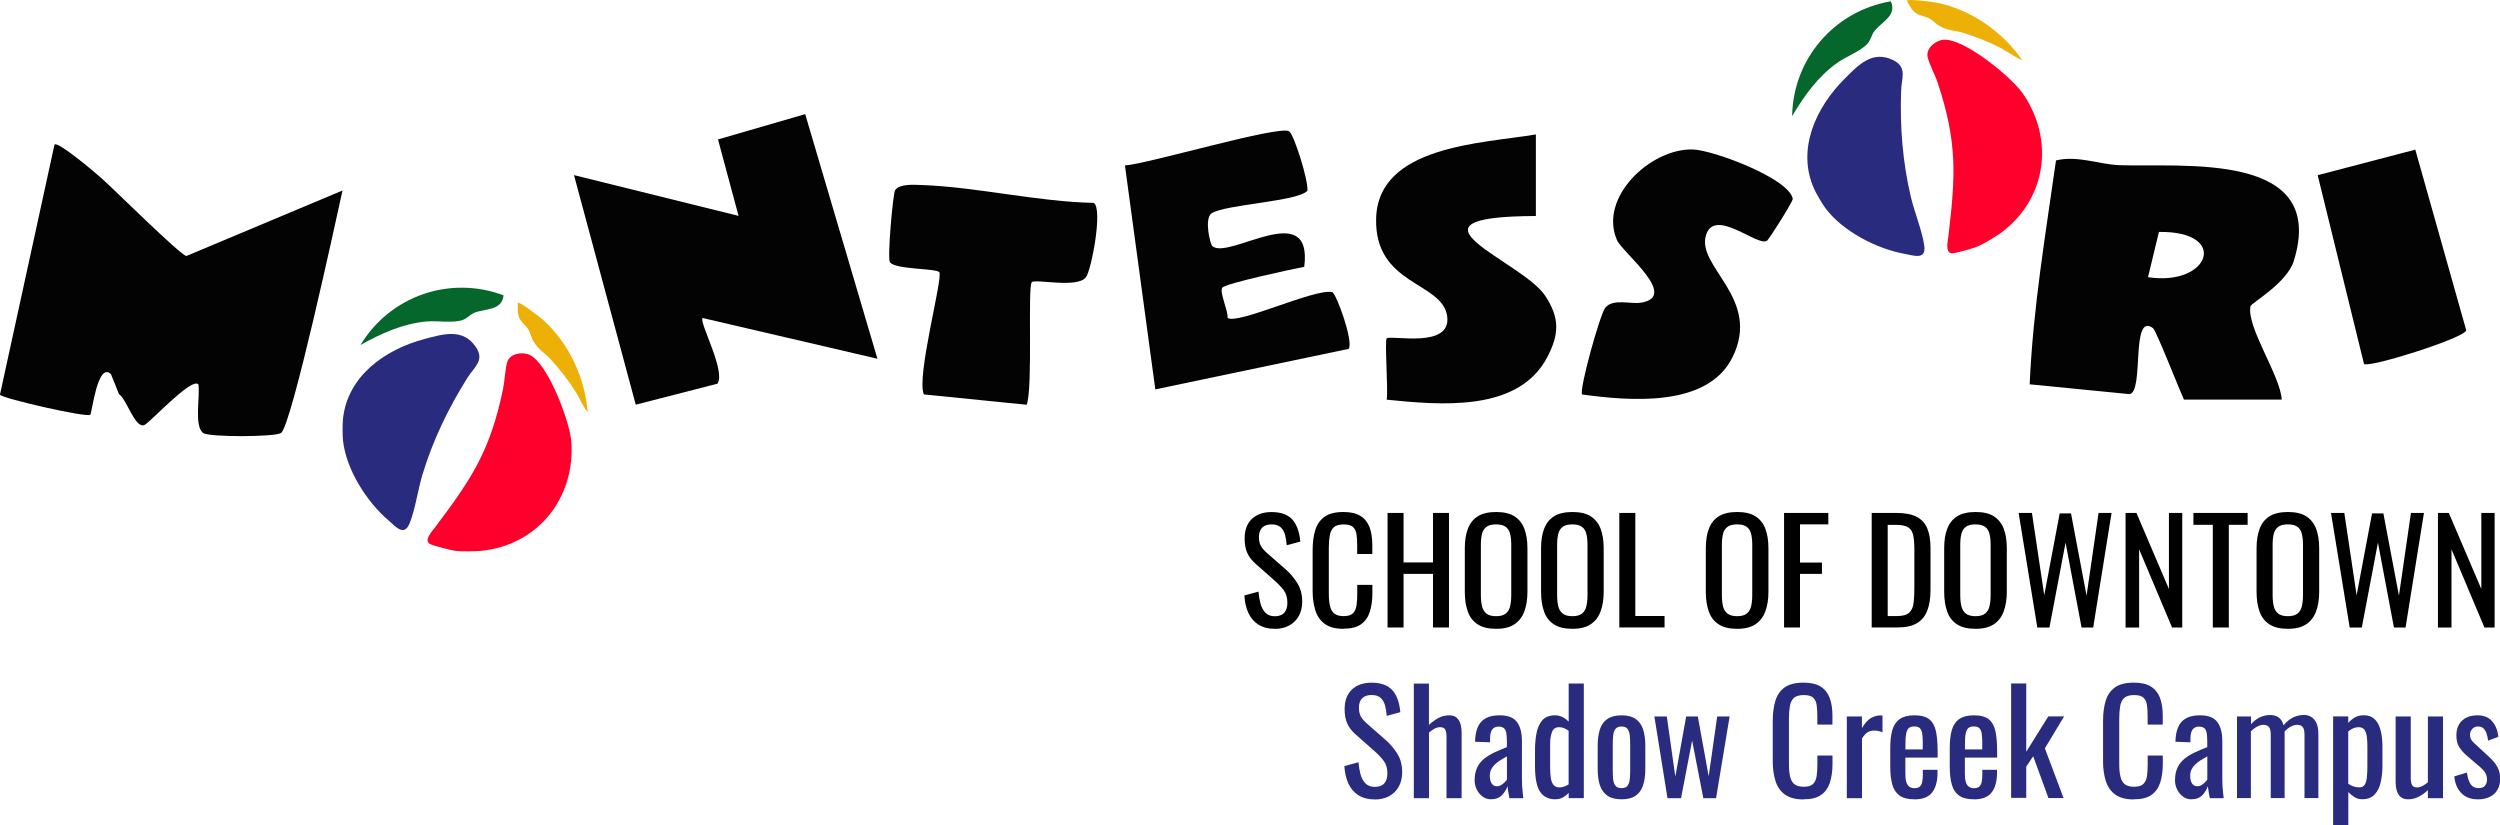
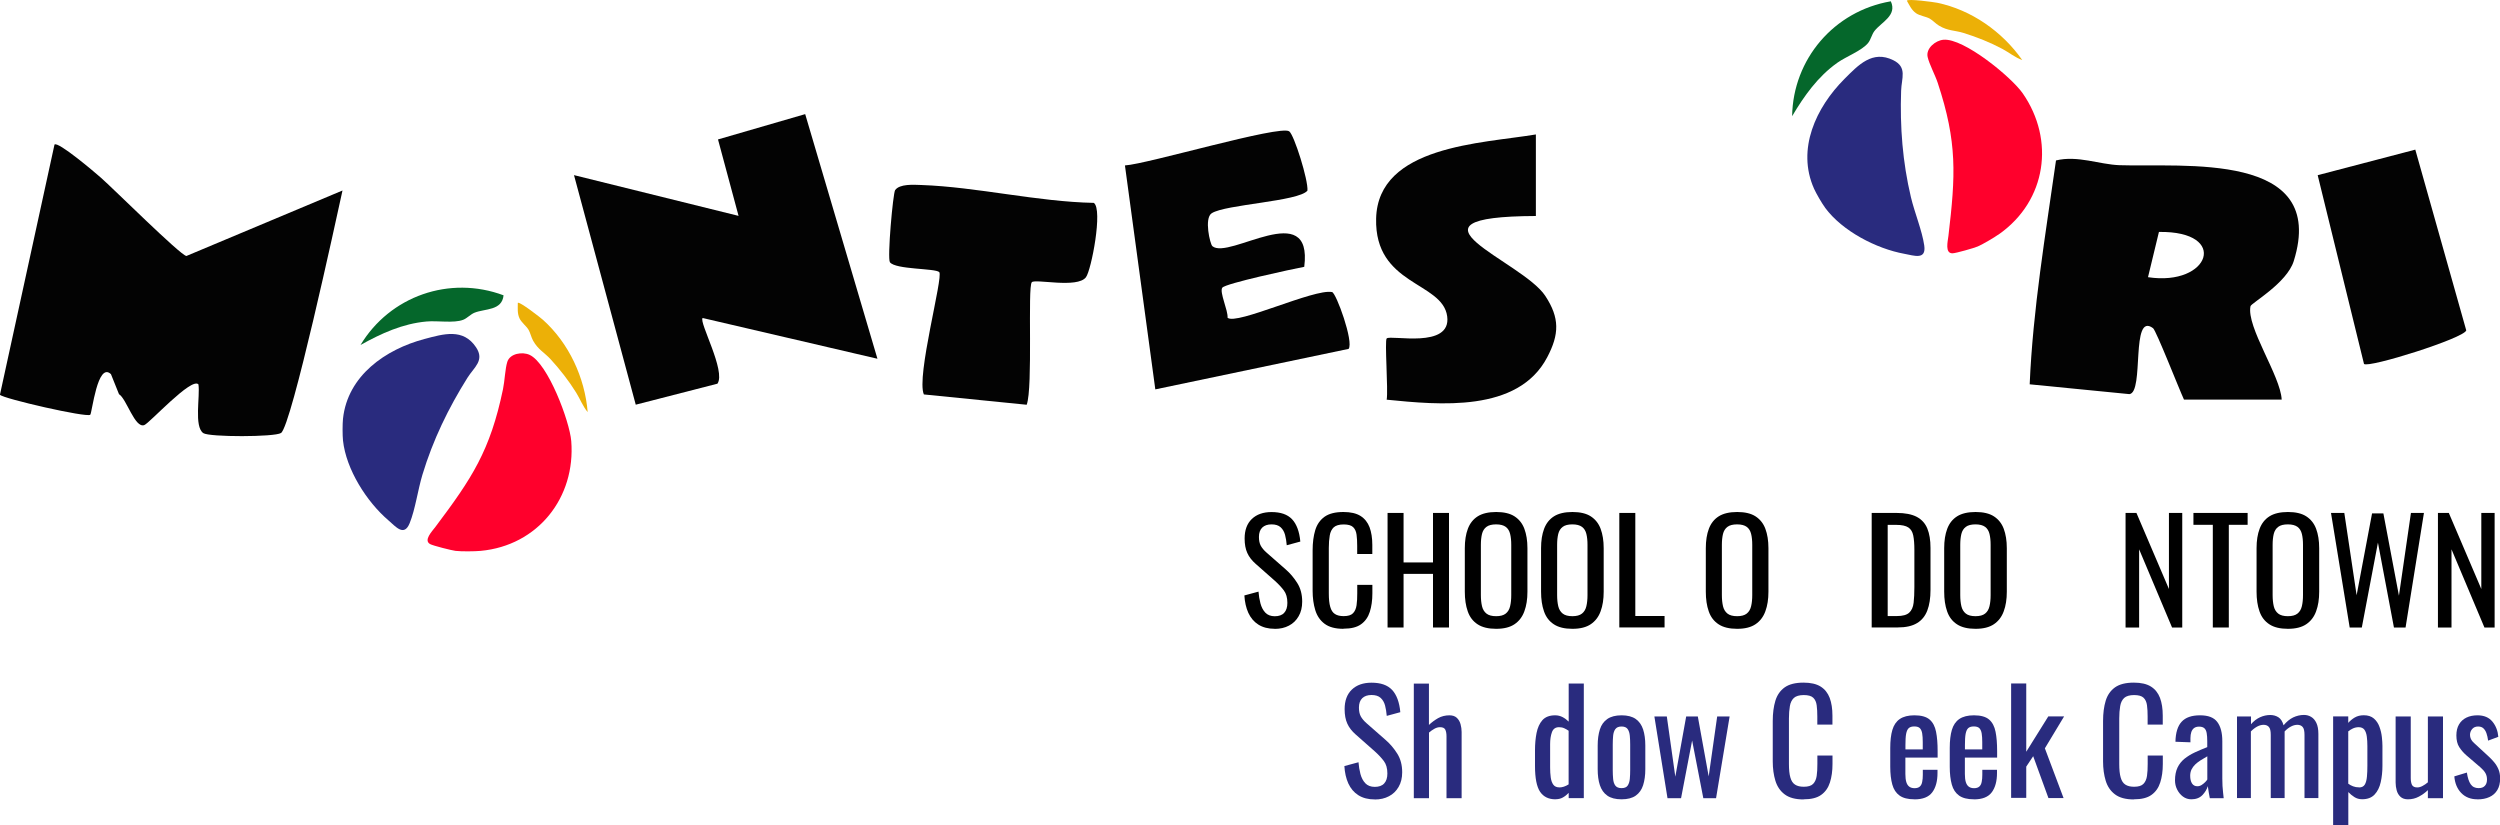
<svg xmlns="http://www.w3.org/2000/svg" id="a" viewBox="0 0 400 132">
  <path d="M54.8,30.48c-1.03,4.68-8.16,37.7-9.84,38.8-1.01.66-11.49.67-12.43.02-1.52-1.05-.49-5.91-.78-7.8-1.1-1.21-7.8,6.18-8.66,6.51-1.51.58-2.84-4.21-4.05-4.94l-1.29-3.21c-2.16-2.04-3.02,6.24-3.31,6.5-.55.49-13.96-2.58-14.45-3.2L8.72,23.13c.55-.57,6.46,4.45,7.41,5.29,1.95,1.7,12.64,12.34,13.69,12.54l24.98-10.48Z" style="fill:#030303;" />
  <path d="M349.44,63.94c-.74-1.57-4.45-11.05-4.95-11.43-3.63-2.71-1.37,10.3-3.79,10.55l-15.95-1.57c.51-11.97,2.53-23.97,4.21-35.82,3.45-.84,6.91.64,10.16.76,10.08.36,33.4-2.34,27.88,15.34-1.1,3.53-6.81,6.73-6.92,7.22-.69,3.32,4.81,11.14,4.99,14.95h-15.64ZM343.68,44.35c9.91,1.51,13.07-7.41,1.75-7.24l-1.75,7.24Z" style="fill:#030303;" />
  <path d="M128.83,18.26l11.56,39.14-27.97-6.52c-.63.63,3.77,8.52,2.37,10.51l-13.07,3.36-9.88-36.73,26.33,6.52-3.29-12.23,13.95-4.05Z" style="fill:#030303;" />
  <path d="M193.97,39.38c2.64,2.28,16.13-7.86,14.71,3.31-1.87.35-12.61,2.66-13.11,3.34s.94,3.64.84,4.81c1.42,1.23,13.88-4.69,16.72-4.11.66.13,3.5,7.99,2.65,9.09l-30.93,6.48-4.86-35.83c3.61-.22,24.77-6.5,26.28-5.46.79.55,3.07,7.83,2.92,9.49-1.39,1.73-13.14,2.2-15.32,3.62-1.24.8-.25,4.95.1,5.25Z" style="fill:#030303;" />
  <path d="M245.74,21.5v13.06c-23.45.09-2.21,7.12,1.51,12.79,2.31,3.52,2.25,6.12.3,9.82-4.67,8.89-17.31,7.61-25.68,6.78.26-1.55-.35-9.46,0-9.8.63-.62,10.39,1.74,9.68-3.54-.76-5.57-11.64-4.9-11.37-15.65.29-11.68,16.95-12,25.57-13.45Z" style="fill:#030303;" />
-   <path d="M282.68,38.54c-1.55.9-8.25-5.3-9.69-1.01-1.73,5.14,8.93,10.13,4.2,19.65-4.02,8.09-16.54,6.96-24.04,5.94-.58-.54,2.86-12.89,3.7-13.89,1.28-1.53,4.02-.51,5.77-.81,6.04-1.03-3.02-7.99-3.9-10-2.98-6.8,5.32-14.66,12.09-14.51,3.25.07,15.48,4.65,16.03,7.9.07.39-3.81,6.53-4.15,6.73Z" style="fill:#030303;" />
  <path d="M165.09,45.16c-.7.69.21,16.84-.82,19.6l-16.45-1.65c-1.26-2.79,3.14-18.85,2.46-19.57-.59-.63-7-.39-7.89-1.58-.45-.61.49-11.06.83-11.54.73-1.03,2.96-.86,4.18-.82,8.89.31,18.57,2.68,27.61,2.86,1.48,1.02-.4,10.77-1.26,11.9-1.38,1.82-8.09.22-8.66.79Z" style="fill:#030303;" />
  <path d="M386.45,23.95l8.15,28.91c-.31,1.24-15.64,6.07-16.36,5.37l-7.41-30.2,15.62-4.09Z" style="fill:#030303;" />
  <path d="M76.9,88.14c-1,.09-3.03.11-4.02,0-.58-.07-3.61-.83-4.07-1.09-1.07-.61.3-2.01.85-2.74,5.86-7.8,8.76-12.17,10.82-22.04.27-1.28.34-3.29.69-4.38.43-1.34,2.4-1.65,3.57-1.11,2.94,1.37,6.4,10.62,6.66,13.79.72,9.04-5.34,16.72-14.5,17.57Z" style="fill:#ff002c;" />
  <path d="M54.88,70.49c-.09-.85-.09-2.65,0-3.5.74-6.9,6.82-11.1,13.03-12.75,3.05-.81,6.2-1.77,8.26,1.33,1.4,2.11-.3,3.16-1.37,4.86-3.07,4.89-5.53,9.97-7.21,15.52-.73,2.41-1.14,5.52-2.04,7.75s-2.22.57-3.41-.45c-3.47-2.97-6.76-8.14-7.26-12.76Z" style="fill:#292b7e;" />
  <path d="M94.03,65.94c-.77-.91-1.22-2.12-1.85-3.13-1.18-1.9-2.59-3.7-4.09-5.34-.98-1.06-2-1.53-2.8-2.97-.3-.55-.43-1.23-.72-1.73-.35-.6-1.17-1.2-1.46-1.86-.36-.8-.26-1.59-.26-2.45.25-.28,3.65,2.37,4.02,2.71,4.15,3.72,6.7,9.23,7.16,14.77Z" style="fill:#ecb007;" />
  <path d="M80.57,47.24c-.24,2.49-2.97,2.12-4.64,2.79-.65.26-1.2.9-1.83,1.14-1.47.57-4.12.11-5.85.27-3.83.34-7.28,1.92-10.57,3.76,4.71-7.82,14.26-11.18,22.89-7.95Z" style="fill:#05672b;" />
  <path d="M319.92,37.41c-.82.58-2.57,1.62-3.47,2.02-.54.24-3.54,1.1-4.06,1.1-1.23,0-.75-1.89-.64-2.8,1.14-9.68,1.45-14.92-1.72-24.49-.41-1.24-1.37-3.02-1.61-4.13-.3-1.37,1.25-2.64,2.53-2.75,3.23-.3,10.87,5.96,12.69,8.58,5.17,7.46,3.79,17.13-3.71,22.47Z" style="fill:#ff002c;" />
  <path d="M292.01,33.22c-.51-.69-1.41-2.24-1.76-3.02-2.83-6.34.32-13.02,4.86-17.57,2.23-2.23,4.47-4.65,7.81-3,2.28,1.12,1.32,2.88,1.26,4.89-.2,5.77.23,11.4,1.57,17.04.58,2.45,1.79,5.35,2.13,7.72s-1.63,1.61-3.18,1.33c-4.49-.82-9.94-3.64-12.69-7.38Z" style="fill:#292b7e;" />
  <path d="M323.56,9.61c-1.12-.39-2.12-1.22-3.17-1.78-1.97-1.05-4.1-1.9-6.23-2.56-1.38-.43-2.5-.31-3.91-1.16-.54-.32-.99-.84-1.49-1.13-.6-.34-1.61-.45-2.2-.87-.72-.51-1.03-1.24-1.46-1.99.08-.37,4.34.22,4.84.32,5.46,1.13,10.43,4.61,13.62,9.17Z" style="fill:#ecb007;" />
  <path d="M302.53.21c1.05,2.27-1.5,3.32-2.61,4.74-.43.55-.59,1.38-1.01,1.91-.99,1.24-3.51,2.17-4.92,3.17-3.14,2.22-5.33,5.32-7.25,8.56.14-9.13,6.71-16.83,15.79-18.38Z" style="fill:#05672b;" />
  <path d="M203.97,100.61c-1.06,0-1.93-.23-2.64-.68s-1.23-1.08-1.6-1.88c-.36-.8-.57-1.73-.63-2.78l2.26-.61c.05.65.15,1.27.31,1.88.16.6.42,1.1.78,1.48s.87.58,1.52.58,1.17-.18,1.5-.55c.34-.37.51-.9.51-1.59,0-.83-.19-1.5-.57-2s-.85-1.01-1.43-1.53l-3.08-2.72c-.6-.53-1.05-1.1-1.33-1.73-.29-.63-.43-1.4-.43-2.32,0-1.34.38-2.38,1.15-3.12.77-.74,1.82-1.11,3.15-1.11.72,0,1.36.09,1.91.28.55.19,1.01.48,1.38.87.37.39.66.89.88,1.48.22.6.37,1.29.44,2.09l-2.17.59c-.05-.6-.14-1.16-.27-1.66-.14-.51-.37-.91-.71-1.22-.34-.31-.83-.46-1.46-.46s-1.13.17-1.48.51c-.35.34-.53.84-.53,1.5,0,.56.09,1.02.28,1.38.19.36.49.73.92,1.11l3.1,2.72c.69.6,1.3,1.32,1.83,2.16.53.84.79,1.83.79,2.98,0,.91-.19,1.69-.57,2.34-.38.66-.89,1.16-1.55,1.5-.66.35-1.41.52-2.27.52Z" />
  <path d="M214.95,100.61c-1.3,0-2.3-.27-3.02-.81-.72-.54-1.21-1.27-1.49-2.19-.28-.92-.42-1.95-.42-3.08v-6.47c0-1.24.14-2.32.42-3.24.28-.92.78-1.63,1.49-2.14.72-.51,1.72-.76,3.02-.76,1.15,0,2.06.21,2.73.63.67.42,1.15,1.03,1.45,1.81.29.78.44,1.73.44,2.83v1.45h-2.42v-1.29c0-.68-.03-1.28-.1-1.8-.07-.52-.25-.92-.55-1.21s-.81-.43-1.52-.43-1.25.16-1.58.46c-.33.31-.55.75-.64,1.31-.1.57-.15,1.23-.15,1.98v7.26c0,.92.07,1.65.23,2.18.15.54.4.92.75,1.14.35.23.81.34,1.4.34.69,0,1.19-.15,1.49-.46.3-.31.49-.74.57-1.28s.11-1.18.11-1.9v-1.36h2.42v1.36c0,1.12-.14,2.1-.41,2.95-.27.85-.74,1.52-1.4,1.99-.66.48-1.6.71-2.81.71Z" />
  <path d="M222.01,100.4v-18.33h2.56v7.92h4.71v-7.92h2.56v18.33h-2.56v-8.58h-4.71v8.58h-2.56Z" />
  <path d="M239.38,100.61c-1.24,0-2.23-.24-2.96-.72-.74-.48-1.27-1.17-1.58-2.07-.32-.9-.47-1.95-.47-3.16v-6.95c0-1.21.16-2.24.49-3.11s.85-1.53,1.58-1.99c.73-.46,1.72-.69,2.95-.69s2.22.23,2.94.7c.72.47,1.25,1.13,1.57,1.99.32.86.49,1.89.49,3.1v6.97c0,1.19-.16,2.23-.49,3.12-.32.89-.85,1.58-1.57,2.07-.72.49-1.7.74-2.94.74ZM239.38,98.59c.68,0,1.19-.14,1.54-.42.35-.28.58-.67.7-1.18.12-.51.18-1.1.18-1.78v-8.03c0-.68-.06-1.26-.18-1.75-.12-.49-.35-.87-.7-1.13-.35-.26-.86-.4-1.54-.4s-1.2.13-1.55.4c-.35.26-.59.64-.71,1.13-.12.49-.18,1.07-.18,1.75v8.03c0,.68.06,1.27.18,1.78.12.51.36.9.71,1.18.35.28.87.42,1.55.42Z" />
  <path d="M251.58,100.61c-1.24,0-2.23-.24-2.96-.72-.74-.48-1.27-1.17-1.58-2.07-.32-.9-.47-1.95-.47-3.16v-6.95c0-1.21.16-2.24.49-3.11s.85-1.53,1.58-1.99c.73-.46,1.72-.69,2.95-.69s2.22.23,2.94.7c.72.47,1.25,1.13,1.57,1.99.32.86.49,1.89.49,3.1v6.97c0,1.19-.16,2.23-.49,3.12-.32.89-.85,1.58-1.57,2.07-.72.49-1.7.74-2.94.74ZM251.58,98.59c.68,0,1.19-.14,1.54-.42.35-.28.58-.67.7-1.18.12-.51.18-1.1.18-1.78v-8.03c0-.68-.06-1.26-.18-1.75-.12-.49-.35-.87-.7-1.13-.35-.26-.86-.4-1.54-.4s-1.2.13-1.55.4c-.35.26-.59.64-.71,1.13-.12.49-.18,1.07-.18,1.75v8.03c0,.68.06,1.27.18,1.78.12.51.36.9.71,1.18.35.28.87.42,1.55.42Z" />
  <path d="M259.09,100.4v-18.33h2.56v16.49h4.68v1.83h-7.24Z" />
  <path d="M277.94,100.61c-1.24,0-2.23-.24-2.96-.72-.74-.48-1.27-1.17-1.58-2.07-.32-.9-.47-1.95-.47-3.16v-6.95c0-1.21.16-2.24.49-3.11s.85-1.53,1.58-1.99c.73-.46,1.72-.69,2.95-.69s2.22.23,2.94.7c.72.47,1.25,1.13,1.57,1.99.32.86.49,1.89.49,3.1v6.97c0,1.19-.16,2.23-.49,3.12-.32.89-.85,1.58-1.57,2.07-.72.49-1.7.74-2.94.74ZM277.94,98.59c.68,0,1.19-.14,1.54-.42.35-.28.58-.67.7-1.18.12-.51.18-1.1.18-1.78v-8.03c0-.68-.06-1.26-.18-1.75-.12-.49-.35-.87-.7-1.13-.35-.26-.86-.4-1.54-.4s-1.2.13-1.55.4c-.35.26-.59.64-.71,1.13-.12.49-.18,1.07-.18,1.75v8.03c0,.68.06,1.27.18,1.78.12.51.36.9.71,1.18.35.28.87.42,1.55.42Z" />
-   <path d="M285.45,100.4v-18.33h7.08v1.83h-4.53v6.11h3.51v1.81h-3.51v8.58h-2.56Z" />
  <path d="M299.47,100.4v-18.33h3.98c1.36,0,2.43.21,3.22.62.79.42,1.36,1.04,1.7,1.87.34.83.51,1.86.51,3.1v6.74c0,1.3-.17,2.39-.51,3.28-.34.89-.89,1.57-1.65,2.02-.76.46-1.78.69-3.07.69h-4.19ZM302.03,98.57h1.45c.94,0,1.6-.18,1.99-.54.39-.36.63-.89.71-1.58.08-.69.12-1.53.12-2.51v-5.95c0-.95-.06-1.72-.18-2.31-.12-.59-.38-1.02-.79-1.29-.41-.27-1.05-.41-1.92-.41h-1.38v14.59Z" />
  <path d="M316.08,100.61c-1.24,0-2.23-.24-2.96-.72-.74-.48-1.27-1.17-1.58-2.07-.32-.9-.47-1.95-.47-3.16v-6.95c0-1.21.16-2.24.49-3.11s.85-1.53,1.58-1.99c.73-.46,1.72-.69,2.95-.69s2.22.23,2.94.7c.72.47,1.25,1.13,1.57,1.99.32.86.49,1.89.49,3.1v6.97c0,1.19-.16,2.23-.49,3.12-.32.89-.85,1.58-1.57,2.07-.72.49-1.7.74-2.94.74ZM316.08,98.59c.68,0,1.19-.14,1.54-.42.35-.28.58-.67.7-1.18.12-.51.18-1.1.18-1.78v-8.03c0-.68-.06-1.26-.18-1.75-.12-.49-.35-.87-.7-1.13-.35-.26-.86-.4-1.54-.4s-1.2.13-1.55.4c-.35.26-.59.64-.71,1.13-.12.49-.18,1.07-.18,1.75v8.03c0,.68.06,1.27.18,1.78.12.51.36.9.71,1.18.35.28.87.42,1.55.42Z" />
-   <path d="M325.97,100.4l-2.99-18.33h2.13l1.97,13.17,2.47-13.1h1.81l2.49,13.17,1.92-13.24h2.08l-2.94,18.33h-1.86l-2.56-13.58-2.58,13.58h-1.95Z" />
  <path d="M340.09,100.4v-18.33h1.74l5.2,12.17v-12.17h2.13v18.33h-1.63l-5.27-12.51v12.51h-2.17Z" />
  <path d="M354.05,100.4v-16.43h-3.1v-1.9h8.67v1.9h-3.01v16.43h-2.56Z" />
  <path d="M366.06,100.61c-1.24,0-2.23-.24-2.96-.72-.74-.48-1.27-1.17-1.58-2.07-.32-.9-.47-1.95-.47-3.16v-6.95c0-1.21.16-2.24.49-3.11s.85-1.53,1.58-1.99c.73-.46,1.72-.69,2.95-.69s2.22.23,2.94.7c.72.47,1.25,1.13,1.57,1.99.32.86.49,1.89.49,3.1v6.97c0,1.19-.16,2.23-.49,3.12-.32.89-.85,1.58-1.57,2.07-.72.49-1.7.74-2.94.74ZM366.06,98.59c.68,0,1.19-.14,1.54-.42.35-.28.58-.67.7-1.18.12-.51.18-1.1.18-1.78v-8.03c0-.68-.06-1.26-.18-1.75-.12-.49-.35-.87-.7-1.13-.35-.26-.86-.4-1.54-.4s-1.2.13-1.55.4c-.35.26-.59.64-.71,1.13-.12.49-.18,1.07-.18,1.75v8.03c0,.68.06,1.27.18,1.78.12.51.36.9.71,1.18.35.28.87.42,1.55.42Z" />
  <path d="M375.95,100.4l-2.99-18.33h2.13l1.97,13.17,2.47-13.1h1.81l2.49,13.17,1.92-13.24h2.08l-2.94,18.33h-1.86l-2.56-13.58-2.58,13.58h-1.95Z" />
  <path d="M390.07,100.4v-18.33h1.74l5.2,12.17v-12.17h2.13v18.33h-1.63l-5.27-12.51v12.51h-2.17Z" />
  <path d="M219.97,127.91c-1.06,0-1.93-.23-2.64-.68s-1.23-1.08-1.6-1.88c-.36-.8-.57-1.73-.63-2.78l2.26-.61c.05.65.15,1.27.31,1.88.16.6.42,1.1.78,1.48s.87.58,1.52.58,1.17-.18,1.5-.55c.34-.37.51-.9.51-1.59,0-.83-.19-1.5-.57-2s-.85-1.01-1.43-1.53l-3.08-2.72c-.6-.53-1.05-1.1-1.33-1.73-.29-.63-.43-1.4-.43-2.32,0-1.34.38-2.38,1.15-3.12.77-.74,1.82-1.11,3.15-1.11.72,0,1.36.09,1.91.28.55.19,1.01.48,1.38.87.37.39.66.89.88,1.48.22.6.37,1.29.44,2.09l-2.17.59c-.05-.6-.14-1.16-.27-1.66-.14-.51-.37-.91-.71-1.22-.34-.31-.83-.46-1.46-.46s-1.13.17-1.48.51c-.35.34-.53.84-.53,1.5,0,.56.09,1.02.28,1.38.19.36.49.73.92,1.11l3.1,2.72c.69.6,1.3,1.32,1.83,2.16.53.84.79,1.83.79,2.98,0,.91-.19,1.69-.57,2.34-.38.66-.89,1.16-1.55,1.5-.66.35-1.41.52-2.27.52Z" style="fill:#292b7e;" />
  <path d="M226.21,127.71v-18.33h2.42v6.61c.44-.42.93-.78,1.47-1.09.54-.3,1.15-.45,1.81-.45.51,0,.91.14,1.19.41.28.27.48.61.59,1.02.11.41.17.82.17,1.24v10.59h-2.42v-9.89c0-.47-.07-.83-.2-1.09-.14-.26-.42-.38-.84-.38-.29,0-.59.08-.89.25s-.6.37-.87.61v10.5h-2.42Z" style="fill:#292b7e;" />
-   <path d="M238.57,127.89c-.51,0-.97-.15-1.36-.44-.39-.29-.7-.67-.93-1.13s-.34-.95-.34-1.46c0-.81.14-1.5.41-2.06s.65-1.03,1.12-1.41c.48-.38,1.03-.72,1.65-1.01.63-.29,1.29-.57,1.98-.84v-.93c0-.53-.03-.96-.09-1.31-.06-.35-.18-.61-.37-.78-.19-.17-.47-.26-.85-.26-.33,0-.6.08-.8.23-.2.15-.35.37-.44.64s-.14.61-.14.98v.66l-2.4-.09c.03-1.45.36-2.52.99-3.2.63-.69,1.61-1.03,2.94-1.03s2.22.35,2.76,1.06c.54.71.81,1.73.81,3.08v5.97c0,.41.01.8.03,1.18.02.38.05.73.09,1.05.04.32.07.63.1.92h-2.22c-.05-.24-.1-.55-.17-.92-.07-.37-.12-.71-.15-1.01-.15.51-.44.99-.87,1.44-.43.44-1.02.67-1.78.67ZM239.52,125.8c.24,0,.47-.07.68-.2.21-.14.4-.29.57-.46.17-.17.28-.31.34-.42v-3.71c-.38.21-.73.42-1.06.63-.33.21-.62.43-.87.67s-.44.5-.59.79c-.14.29-.22.63-.22,1.01,0,.53.1.94.29,1.24.2.3.48.45.86.45Z" style="fill:#292b7e;" />
  <path d="M248.88,127.89c-1.1,0-1.92-.4-2.47-1.21-.54-.81-.81-2.18-.81-4.11v-2.53c0-1,.08-1.92.25-2.77.17-.85.48-1.53.94-2.05.46-.51,1.14-.77,2.03-.77.44,0,.84.1,1.2.29s.69.44.97.72v-6.09h2.42v18.33h-2.42v-.84c-.29.3-.6.55-.94.74-.34.19-.73.28-1.16.28ZM249.49,125.99c.23,0,.47-.04.72-.12.26-.08.51-.21.77-.37v-8.58c-.21-.15-.44-.28-.7-.4s-.54-.17-.84-.17c-.56,0-.94.27-1.13.8-.2.54-.29,1.18-.29,1.93v3.69c0,.6.03,1.15.1,1.64.07.49.21.87.42,1.15s.53.42.95.42Z" style="fill:#292b7e;" />
  <path d="M259.45,127.89c-.97,0-1.73-.2-2.28-.59-.56-.39-.95-.95-1.19-1.67s-.35-1.58-.35-2.56v-3.8c0-.98.12-1.83.35-2.56s.63-1.28,1.19-1.67c.56-.39,1.32-.59,2.28-.59s1.72.2,2.27.59c.55.39.94.95,1.18,1.67.23.72.35,1.58.35,2.56v3.8c0,.98-.12,1.83-.35,2.56-.23.72-.63,1.28-1.18,1.67s-1.31.59-2.27.59ZM259.45,126.1c.47,0,.8-.14.98-.41s.3-.63.34-1.07c.04-.44.06-.91.06-1.39v-4.1c0-.5-.02-.97-.06-1.4-.04-.44-.15-.8-.34-1.07-.19-.28-.52-.42-.98-.42s-.8.14-1,.42c-.2.28-.31.64-.35,1.07-.04.44-.06.91-.06,1.4v4.1c0,.48.02.95.06,1.39.04.44.15.8.35,1.07.2.27.53.41,1,.41Z" style="fill:#292b7e;" />
  <path d="M266.8,127.71l-2.1-13.08h1.99l1.36,9.64,1.74-9.64h1.86l1.74,9.59,1.36-9.59h1.99l-2.17,13.08h-2.04l-1.79-9.23-1.77,9.23h-2.17Z" style="fill:#292b7e;" />
  <path d="M288.57,127.91c-1.3,0-2.3-.27-3.02-.81-.72-.54-1.21-1.27-1.49-2.19-.28-.92-.42-1.95-.42-3.08v-6.47c0-1.24.14-2.32.42-3.24.28-.92.78-1.63,1.49-2.14.72-.51,1.72-.76,3.02-.76,1.15,0,2.06.21,2.73.63.67.42,1.15,1.03,1.45,1.81.29.78.44,1.73.44,2.83v1.45h-2.42v-1.29c0-.68-.03-1.28-.1-1.8-.07-.52-.25-.92-.55-1.21s-.81-.43-1.52-.43-1.25.16-1.58.46c-.33.31-.55.75-.64,1.31-.1.57-.15,1.23-.15,1.98v7.26c0,.92.07,1.65.23,2.18.15.54.4.92.75,1.14.35.23.81.34,1.4.34.69,0,1.19-.15,1.49-.46.3-.31.49-.74.57-1.28s.11-1.18.11-1.9v-1.36h2.42v1.36c0,1.12-.14,2.1-.41,2.95-.27.85-.74,1.52-1.4,1.99-.66.48-1.6.71-2.81.71Z" style="fill:#292b7e;" />
-   <path d="M295.49,127.71v-13.08h2.42v1.86c.48-.8.97-1.34,1.45-1.61.48-.27.97-.41,1.45-.41h.17c.05,0,.12,0,.22.02v2.67c-.18-.08-.39-.14-.62-.19s-.47-.08-.71-.08c-.38,0-.72.09-1.03.26-.31.17-.61.51-.92,1.01v9.55h-2.42Z" style="fill:#292b7e;" />
  <path d="M306.31,127.89c-1.03,0-1.82-.2-2.38-.6-.56-.4-.95-.99-1.16-1.76-.22-.78-.33-1.73-.33-2.86v-2.99c0-1.16.11-2.13.34-2.9s.62-1.35,1.19-1.74c.57-.39,1.35-.59,2.34-.59,1.1,0,1.91.23,2.43.68.52.45.86,1.1,1.03,1.96.17.85.25,1.87.25,3.07v1.06h-5.16v2.62c0,.53.05.96.15,1.29.1.33.26.58.48.74s.5.24.85.24.64-.09.83-.26c.19-.17.32-.42.38-.75.07-.32.1-.71.1-1.14v-.79h2.35v.5c0,1.31-.28,2.35-.84,3.1-.56.75-1.51,1.13-2.85,1.13ZM304.86,119.9h2.78v-1.18c0-.54-.03-1-.09-1.37-.06-.37-.19-.65-.37-.84-.19-.19-.49-.28-.89-.28s-.69.09-.89.27-.34.49-.42.92c-.08.43-.11,1.02-.11,1.78v.7Z" style="fill:#292b7e;" />
-   <path d="M315.83,127.89c-1.03,0-1.82-.2-2.38-.6-.56-.4-.95-.99-1.16-1.76-.22-.78-.33-1.73-.33-2.86v-2.99c0-1.16.11-2.13.34-2.9s.62-1.35,1.19-1.74c.57-.39,1.35-.59,2.34-.59,1.1,0,1.91.23,2.43.68.52.45.86,1.1,1.03,1.96.17.85.25,1.87.25,3.07v1.06h-5.16v2.62c0,.53.05.96.15,1.29.1.33.26.58.48.74s.5.24.85.24.64-.09.83-.26c.19-.17.32-.42.38-.75.07-.32.1-.71.1-1.14v-.79h2.35v.5c0,1.31-.28,2.35-.84,3.1-.56.75-1.51,1.13-2.85,1.13ZM314.38,119.9h2.78v-1.18c0-.54-.03-1-.09-1.37-.06-.37-.19-.65-.37-.84-.19-.19-.49-.28-.89-.28s-.69.09-.89.27-.34.49-.42.92c-.08.43-.11,1.02-.11,1.78v.7Z" style="fill:#292b7e;" />
+   <path d="M315.83,127.89c-1.03,0-1.82-.2-2.38-.6-.56-.4-.95-.99-1.16-1.76-.22-.78-.33-1.73-.33-2.86v-2.99c0-1.16.11-2.13.34-2.9s.62-1.35,1.19-1.74c.57-.39,1.35-.59,2.34-.59,1.1,0,1.91.23,2.43.68.52.45.86,1.1,1.03,1.96.17.85.25,1.87.25,3.07v1.06h-5.16v2.62c0,.53.05.96.15,1.29.1.33.26.58.48.74s.5.24.85.24.64-.09.83-.26c.19-.17.32-.42.38-.75.07-.32.1-.71.1-1.14v-.79h2.35v.5c0,1.31-.28,2.35-.84,3.1-.56.75-1.51,1.13-2.85,1.13ZM314.38,119.9h2.78v-1.18c0-.54-.03-1-.09-1.37-.06-.37-.19-.65-.37-.84-.19-.19-.49-.28-.89-.28s-.69.09-.89.27-.34.49-.42.92c-.08.43-.11,1.02-.11,1.78v.7" style="fill:#292b7e;" />
  <path d="M321.78,127.68v-18.33h2.42v10.93l3.53-5.66h2.53l-3.08,5.11,2.99,7.96h-2.42l-2.44-6.7-1.11,1.67v5h-2.42Z" style="fill:#292b7e;" />
  <path d="M341.42,127.91c-1.3,0-2.3-.27-3.02-.81-.72-.54-1.21-1.27-1.49-2.19-.28-.92-.42-1.95-.42-3.08v-6.47c0-1.24.14-2.32.42-3.24.28-.92.78-1.63,1.49-2.14.72-.51,1.72-.76,3.02-.76,1.15,0,2.06.21,2.73.63.67.42,1.15,1.03,1.45,1.81.29.78.44,1.73.44,2.83v1.45h-2.42v-1.29c0-.68-.03-1.28-.1-1.8-.07-.52-.25-.92-.55-1.21s-.81-.43-1.52-.43-1.25.16-1.58.46c-.33.31-.55.75-.64,1.31-.1.57-.15,1.23-.15,1.98v7.26c0,.92.07,1.65.23,2.18.15.54.4.92.75,1.14.35.23.81.34,1.4.34.69,0,1.19-.15,1.49-.46.3-.31.49-.74.57-1.28s.11-1.18.11-1.9v-1.36h2.42v1.36c0,1.12-.14,2.1-.41,2.95-.27.85-.74,1.52-1.4,1.99-.66.48-1.6.71-2.81.71Z" style="fill:#292b7e;" />
  <path d="M350.63,127.89c-.51,0-.97-.15-1.36-.44-.39-.29-.7-.67-.93-1.13s-.34-.95-.34-1.46c0-.81.14-1.5.41-2.06s.65-1.03,1.12-1.41c.48-.38,1.03-.72,1.65-1.01.63-.29,1.29-.57,1.98-.84v-.93c0-.53-.03-.96-.09-1.31-.06-.35-.18-.61-.37-.78-.19-.17-.47-.26-.85-.26-.33,0-.6.08-.8.23-.2.15-.35.37-.44.64s-.14.61-.14.98v.66l-2.4-.09c.03-1.45.36-2.52.99-3.2.63-.69,1.61-1.03,2.94-1.03s2.22.35,2.76,1.06c.54.71.81,1.73.81,3.08v5.97c0,.41.01.8.03,1.18.02.38.05.73.09,1.05.04.32.07.63.1.92h-2.22c-.05-.24-.1-.55-.17-.92-.07-.37-.12-.71-.15-1.01-.15.51-.44.99-.87,1.44-.43.44-1.02.67-1.78.67ZM351.58,125.8c.24,0,.47-.07.68-.2.21-.14.4-.29.57-.46.17-.17.28-.31.34-.42v-3.71c-.38.21-.73.42-1.06.63-.33.21-.62.43-.87.67s-.44.5-.59.79c-.14.29-.22.63-.22,1.01,0,.53.1.94.29,1.24.2.3.48.45.86.45Z" style="fill:#292b7e;" />
  <path d="M357.92,127.71v-13.08h2.24v1.24c.44-.5.92-.87,1.45-1.11.53-.24,1.07-.36,1.63-.36.48,0,.92.12,1.3.36.38.24.66.67.83,1.29.47-.57.98-.99,1.53-1.26.55-.26,1.13-.4,1.73-.4.42,0,.81.1,1.15.31.35.2.63.53.84.97s.32,1.03.32,1.75v10.27h-2.22v-10.11c0-.63-.1-1.06-.31-1.28-.2-.22-.48-.33-.83-.33s-.68.09-1.04.28c-.36.19-.69.45-1,.78v10.66h-2.22v-10.11c0-.63-.1-1.06-.31-1.28-.2-.22-.48-.33-.83-.33s-.67.09-1.03.28c-.35.19-.69.45-1.01.78v10.66h-2.24Z" style="fill:#292b7e;" />
  <path d="M373.3,132v-17.38h2.42v1.04c.29-.33.63-.62,1.04-.86.41-.24.89-.36,1.45-.36.68,0,1.22.18,1.62.53.4.35.7.8.89,1.34.2.54.32,1.08.38,1.63.06.55.09,1.02.09,1.41v3.17c0,.92-.09,1.79-.27,2.61-.18.82-.51,1.49-.98,1.99-.48.51-1.14.76-2,.76-.47,0-.88-.12-1.24-.35-.36-.23-.69-.5-.97-.8v5.27h-2.42ZM377.46,125.99c.42,0,.72-.15.91-.46.18-.31.29-.73.34-1.26.05-.53.07-1.11.07-1.74v-3.17c0-.54-.03-1.04-.09-1.5-.06-.46-.19-.83-.38-1.1-.2-.27-.51-.41-.93-.41-.32,0-.62.07-.91.2-.29.14-.54.29-.75.47v8.37c.23.17.48.31.77.42.29.11.61.17.97.17Z" style="fill:#292b7e;" />
  <path d="M385.27,127.89c-.51,0-.91-.14-1.2-.41s-.49-.61-.6-1.02c-.11-.41-.17-.82-.17-1.24v-10.59h2.42v9.86c0,.47.07.83.2,1.1.14.26.42.4.84.4.27,0,.55-.08.85-.24s.58-.35.85-.58v-10.54h2.42v13.08h-2.42v-1.29c-.42.41-.9.75-1.44,1.04-.54.29-1.12.43-1.75.43Z" style="fill:#292b7e;" />
  <path d="M396.38,127.89c-1.07,0-1.93-.34-2.58-1.01-.65-.67-1.02-1.56-1.11-2.66l2.01-.61c.12.83.32,1.45.61,1.87.29.42.71.62,1.27.62.44,0,.77-.12,1-.37.23-.25.34-.58.34-1.01,0-.38-.08-.72-.25-1.02-.17-.3-.44-.61-.81-.93l-2.24-1.92c-.45-.39-.83-.83-1.14-1.31-.31-.48-.46-1.11-.46-1.88,0-.69.14-1.28.42-1.75.28-.48.67-.84,1.18-1.09.51-.25,1.1-.37,1.78-.37,1.04,0,1.84.34,2.39,1.01s.86,1.48.94,2.43l-1.63.61c-.06-.45-.15-.85-.27-1.19-.12-.34-.29-.6-.5-.79-.21-.19-.49-.28-.84-.28-.39,0-.71.13-.94.4s-.35.58-.35.94c0,.23.05.45.15.67.1.22.27.43.51.64l2.31,2.13c.32.29.61.6.89.93.28.33.51.71.69,1.13.18.42.27.91.27,1.47,0,.74-.15,1.36-.45,1.86s-.72.87-1.27,1.12c-.54.25-1.18.37-1.9.37Z" style="fill:#292b7e;" />
</svg>